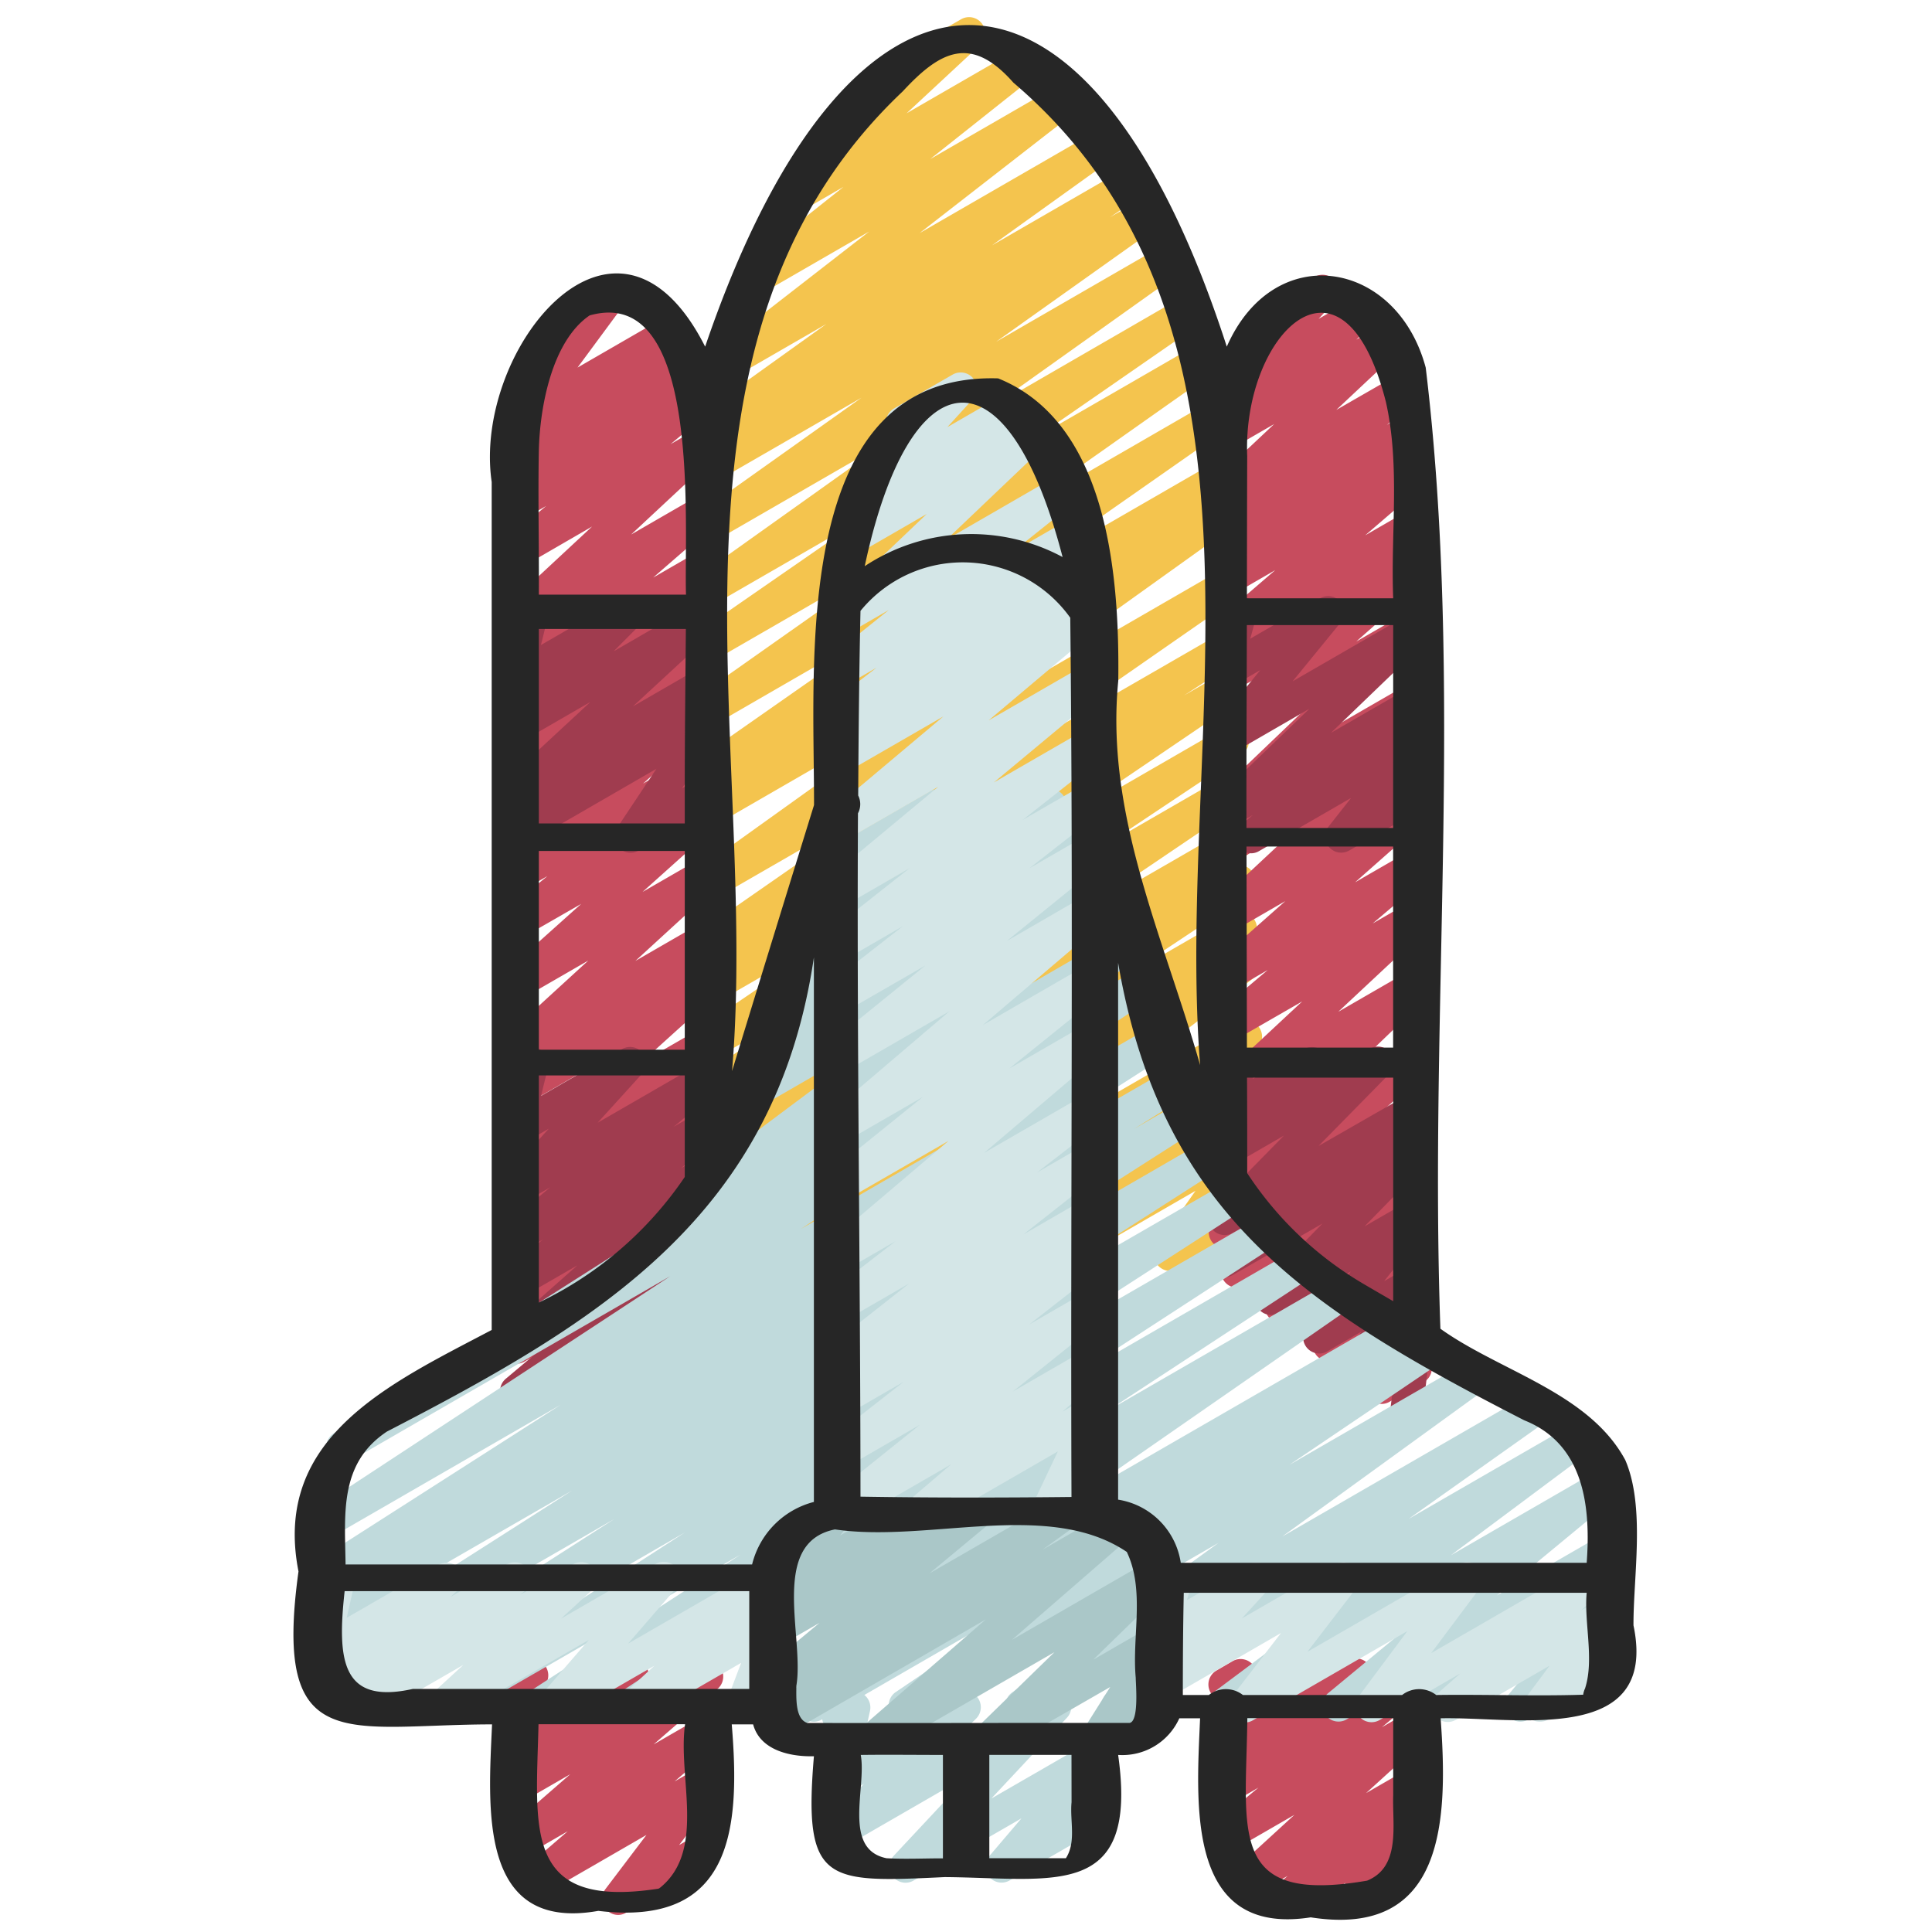
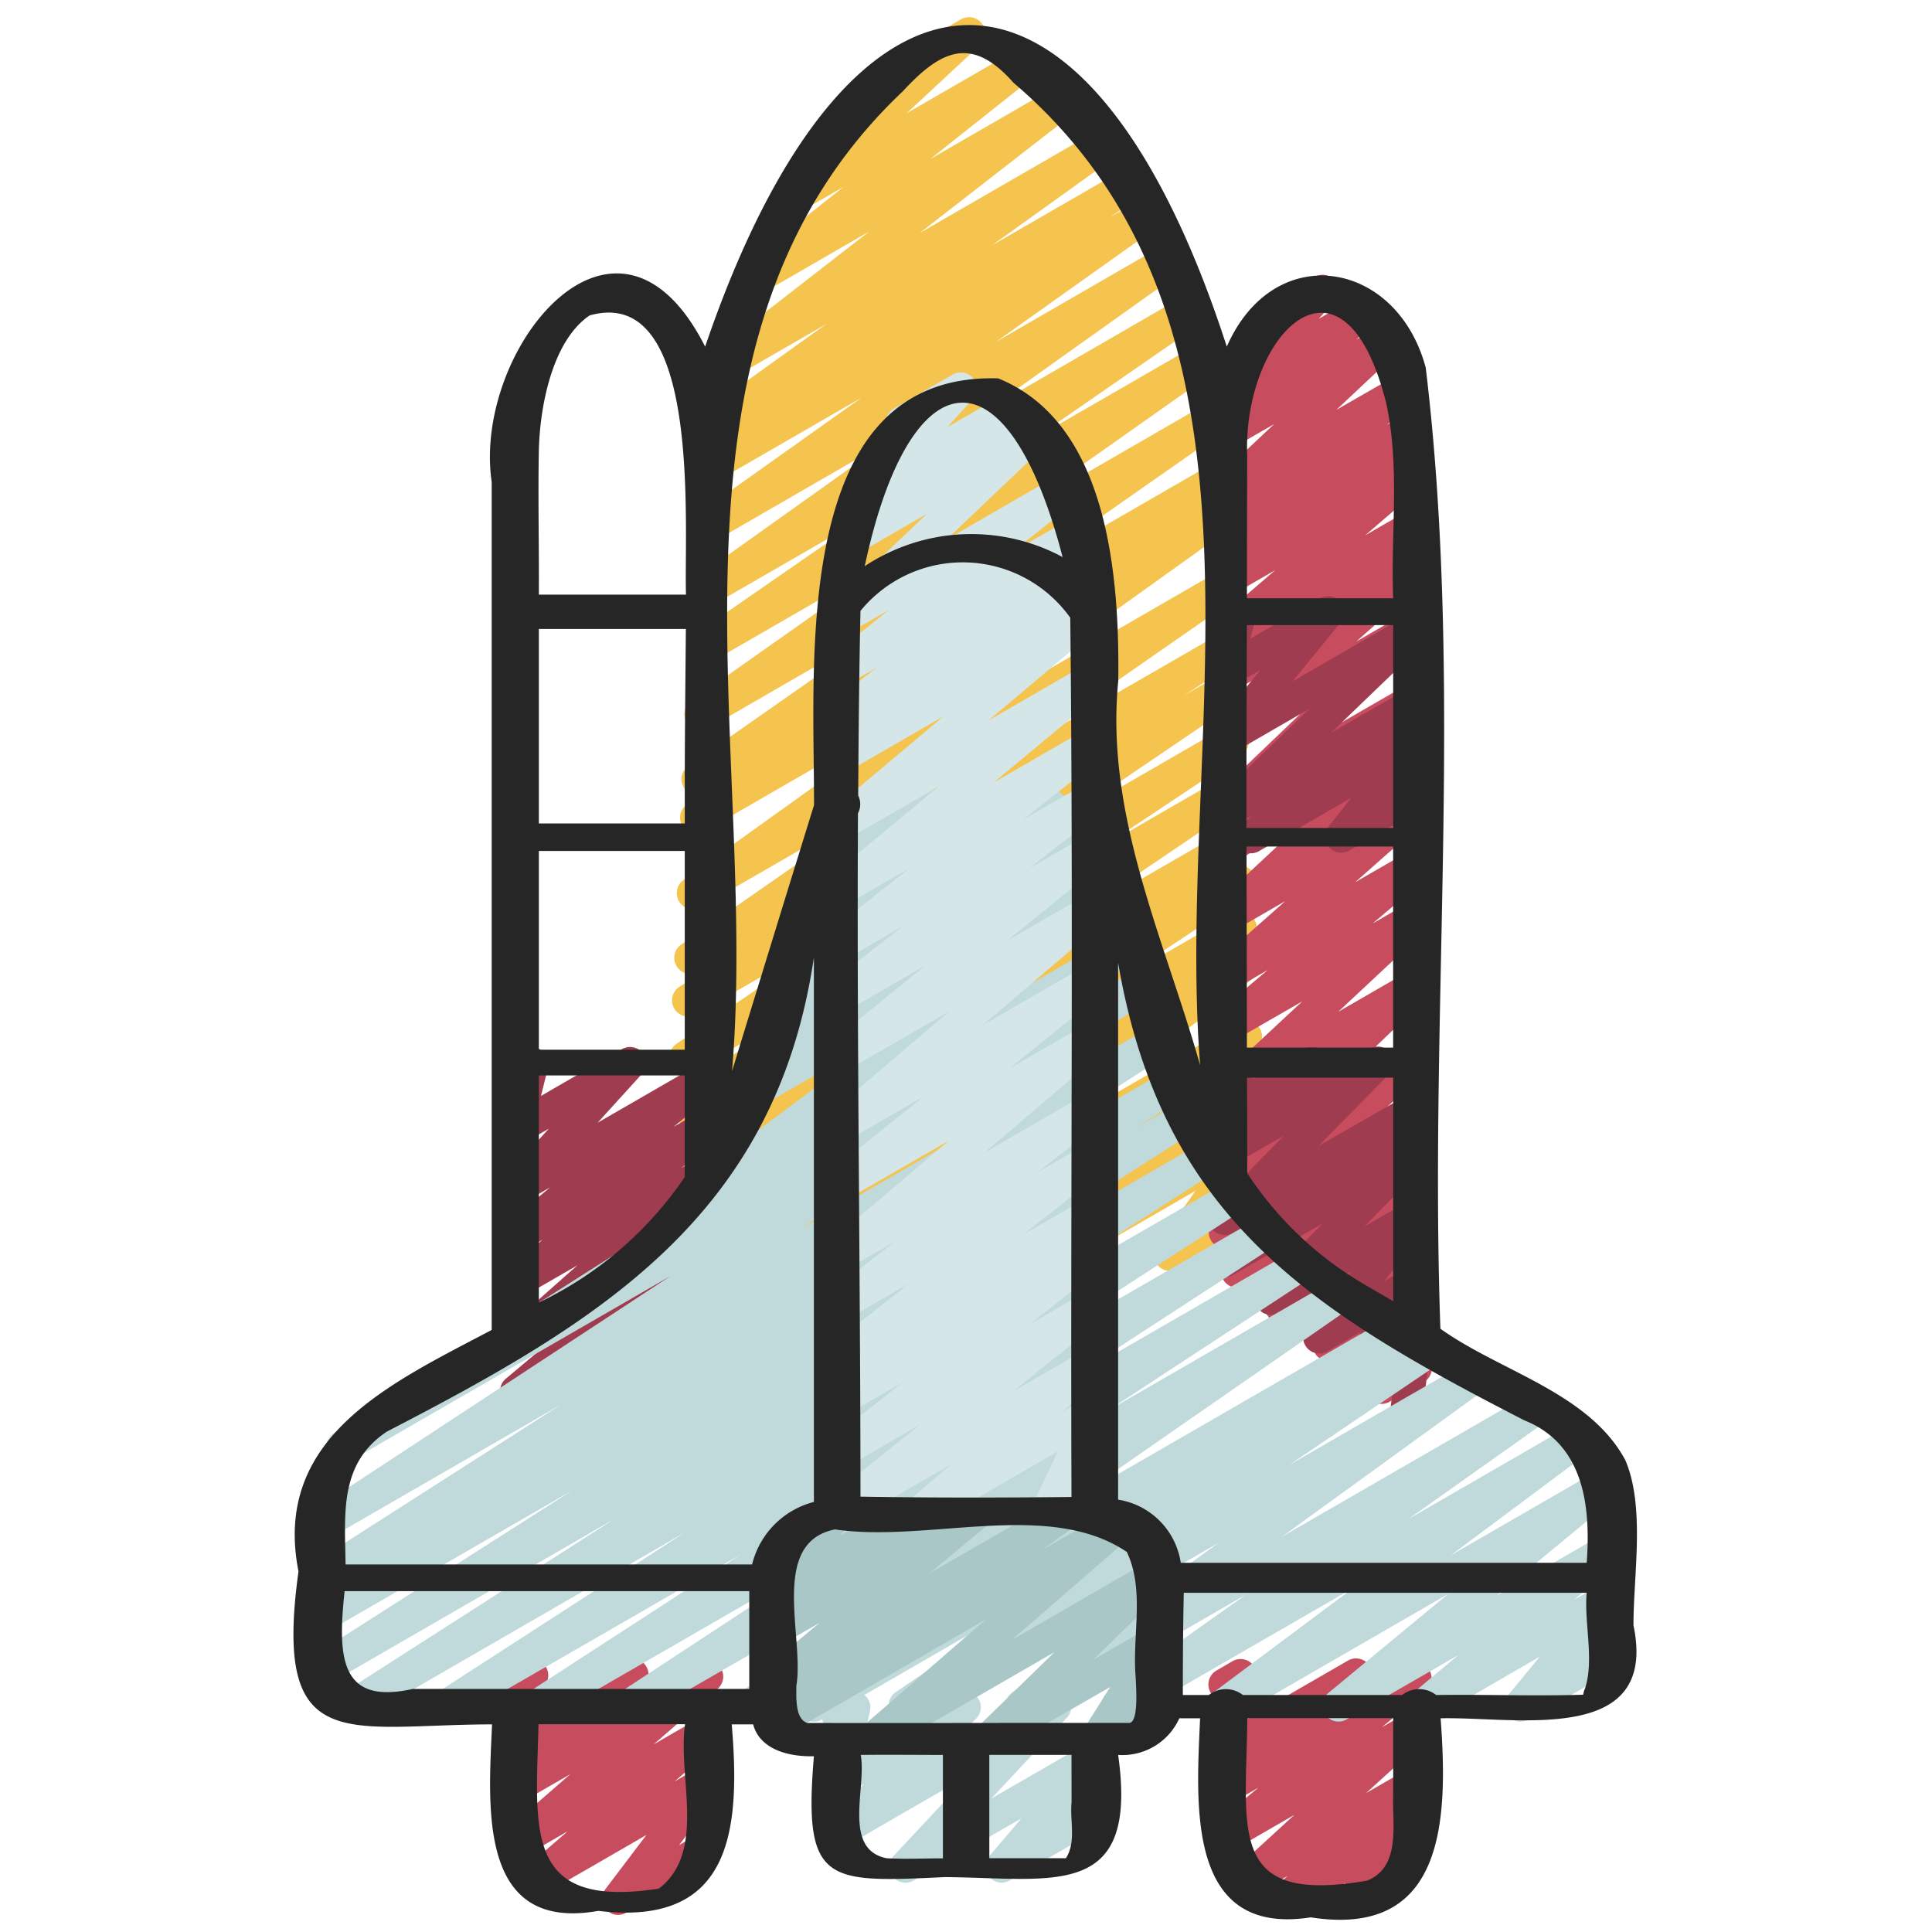
<svg xmlns="http://www.w3.org/2000/svg" id="Icons" height="512" viewBox="0 0 60 60" width="512">
  <path d="m23 39.5a.5.5 0 0 1 -.274-.918l.656-.43-2.1 1.213a.5.5 0 0 1 -.526-.849l3.944-2.616-3.353 1.936a.5.5 0 0 1 -.523-.852l1.228-.8-.651.375a.5.5 0 0 1 -.53-.847l5.5-3.721-4.9 2.828a.5.5 0 0 1 -.528-.848l4.169-2.771-3.566 2.059a.5.5 0 0 1 -.53-.847l5.519-3.745-4.914 2.833a.5.5 0 0 1 -.523-.852l1.675-1.094-1.095.631a.5.5 0 0 1 -.535-.842l6.863-4.772-6.242 3.6a.5.5 0 0 1 -.541-.839l8.164-5.847-7.523 4.343a.5.5 0 0 1 -.522-.852l.466-.3a.5.5 0 0 1 -.428-.89l6.674-4.668-6.054 3.498a.5.5 0 0 1 -.538-.841l6.66-4.695-6.034 3.483a.5.5 0 0 1 -.534-.843l5.132-3.553-4.521 2.61a.5.5 0 0 1 -.54-.839l5.942-4.233-5.316 3.069a.5.5 0 0 1 -.54-.839l5.042-3.583-4.436 2.56a.5.5 0 0 1 -.529-.848l.943-.634-.294.17a.5.5 0 0 1 -.541-.839l3.768-2.7-2.906 1.678a.5.5 0 0 1 -.557-.827l4.792-3.722-3.45 1.992a.5.5 0 0 1 -.562-.825l3.213-2.552-1.37.791a.5.5 0 0 1 -.59-.8l3.207-2.981a.491.491 0 0 1 -.15-.163.5.5 0 0 1 .183-.682l2.37-1.37a.5.5 0 0 1 .59.8l-2.278 2.118 3.386-1.955a.5.5 0 0 1 .562.825l-3.214 2.552 3.9-2.251a.5.5 0 0 1 .557.828l-4.787 3.722 5.47-3.158a.5.5 0 0 1 .541.839l-3.764 2.7 4.076-2.353a.5.5 0 0 1 .529.847l-.942.634.972-.561a.5.5 0 0 1 .54.839l-5.045 3.586 5.218-3.012a.5.5 0 0 1 .54.84l-5.939 4.229 6.017-3.479a.5.5 0 0 1 .535.844l-5.136 3.555 5.024-2.9a.5.5 0 0 1 .538.841l-6.662 4.7 6.458-3.73a.5.5 0 0 1 .536.843l-6.674 4.668 6.305-3.64a.5.5 0 0 1 .523.852l-.4.258a.5.5 0 0 1 .45.881l-8.164 5.846 7.721-4.457a.5.5 0 0 1 .535.843l-6.862 4.769 6.414-3.7a.5.5 0 0 1 .524.852l-1.67 1.085 1.2-.694a.5.5 0 0 1 .53.847l-5.524 3.749 5.067-2.926a.5.5 0 0 1 .527.849l-4.161 2.775 3.7-2.137a.5.5 0 0 1 .531.847l-5.5 3.72 5.047-2.913a.5.5 0 0 1 .522.851l-1.228.8.759-.438a.5.5 0 0 1 .527.849l-3.947 2.621 3.482-2.01a.5.5 0 0 1 .523.85l-.656.431.185-.106a.5.5 0 0 1 .554.829l-5.724 4.406 5.267-3.041a.5.5 0 0 1 .545.836l-1.852 1.355 1.37-.79a.5.5 0 0 1 .581.808l-2.366 2.091 1.866-1.078a.5.5 0 0 1 .659.721l-1.2 1.7.633-.365a.5.5 0 0 1 .73.572l-.185.636a.509.509 0 0 1 .192.188.5.5 0 0 1 -.184.683l-.489.283a.5.5 0 0 1 -.73-.573l.087-.3-1.52.877a.5.5 0 0 1 -.659-.72l1.2-1.7-4.213 2.432a.5.5 0 0 1 -.581-.808l2.367-2.092-5.031 2.9a.5.5 0 0 1 -.545-.836l1.85-1.354-3.8 2.2a.5.5 0 0 1 -.555-.829l5.725-4.41-9.087 5.246a.494.494 0 0 1 -.257.068z" fill="#f4c44e" />
  <path d="m28.125 58.47a.5.5 0 0 1 -.365-.842l2.347-2.51-3.827 2.209a.5.5 0 0 1 -.6-.789l1.153-1.138-.553.32a.5.5 0 0 1 -.738-.541l.311-1.394a.492.492 0 0 1 -.256-.217.5.5 0 0 1 .183-.683l.5-.29a.5.5 0 0 1 .738.542l-.255 1.148 2.95-1.7a.5.5 0 0 1 .6.789l-1.152 1.136 3.358-1.938a.5.5 0 0 1 .641.122.5.5 0 0 1 -.026.653l-2.347 2.508 2.933-1.692a.5.5 0 0 1 .631.757l-1 1.173.366-.211a.5.5 0 0 1 .5.865l-2.864 1.653a.5.5 0 0 1 -.631-.756l1-1.173-3.347 1.929a.49.49 0 0 1 -.25.07z" fill="#c0dadc" />
  <path d="m19.2 59.47a.5.5 0 0 1 -.4-.8l1.276-1.684-3.206 1.851a.5.5 0 0 1 -.576-.812l1.338-1.154-1.333.77a.5.5 0 0 1 -.578-.811l1.989-1.73-1.43.825a.5.5 0 0 1 -.6-.793l.661-.637-.065.037a.5.5 0 0 1 -.736-.551l.293-1.2a.489.489 0 0 1 -.239-.211.5.5 0 0 1 .182-.682l.5-.291a.5.5 0 0 1 .737.551l-.229.936 2.6-1.5a.5.5 0 0 1 .6.793l-.662.637 2.39-1.379a.5.5 0 0 1 .578.81l-1.991 1.729 1.413-.815a.5.5 0 0 1 .576.811l-1.338 1.154.762-.439a.5.5 0 0 1 .648.734l-1.269 1.681.585-.337a.5.5 0 0 1 .5.865l-2.73 1.572a.49.49 0 0 1 -.246.07z" fill="#c74c5e" />
-   <path d="m16.03 44.148a.5.5 0 0 1 -.33-.876l2.152-1.889-1.572.907a.5.5 0 0 1 -.56-.824l.62-.492-.06.034a.5.5 0 0 1 -.57-.817l1.516-1.267-.946.546a.5.5 0 0 1 -.57-.817l1.5-1.254-.931.538a.5.5 0 0 1 -.576-.812l1.907-1.641-1.331.768a.5.5 0 0 1 -.654-.139.5.5 0 0 1 .069-.666l2.406-2.169-1.82 1.054a.5.5 0 0 1 -.562-.822l.847-.681-.285.164a.5.5 0 0 1 -.653-.137.5.5 0 0 1 .065-.665l2.579-2.361-1.991 1.149a.5.5 0 0 1 -.584-.8l2.355-2.109-1.771 1.017a.5.5 0 0 1 -.568-.818l1.288-1.061-.72.415a.5.5 0 0 1 -.583-.806l2.335-2.087-1.752 1.011a.5.5 0 0 1 -.569-.817l1.389-1.149-.817.471a.5.5 0 0 1 -.561-.823l.739-.591-.178.1a.5.5 0 0 1 -.57-.817l1.5-1.258-.935.539a.5.5 0 0 1 -.578-.809l2.018-1.754-1.44.831a.5.5 0 0 1 -.591-.8l2.7-2.512-2.107 1.221a.5.5 0 0 1 -.57-.816l1.251-1.043-.681.392a.5.5 0 0 1 -.566-.819l.6-.5-.037.021a.5.5 0 0 1 -.569-.808l.563-.475a.5.5 0 0 1 -.567-.769l1.631-2.207a.509.509 0 0 1 -.444-.25.5.5 0 0 1 .182-.683l1.75-1.016a.5.5 0 0 1 .653.73l-1.54 2.085 2.676-1.546a.5.5 0 0 1 .573.815l-.525.442.477-.275a.5.5 0 0 1 .566.82l-.605.5.405-.233a.5.5 0 0 1 .57.816l-1.248 1.04.881-.508a.5.5 0 0 1 .591.8l-2.697 2.514 2.124-1.226a.5.5 0 0 1 .578.81l-2.017 1.753 1.44-.831a.5.5 0 0 1 .57.816l-1.507 1.26.938-.541a.5.5 0 0 1 .561.823l-.739.591.178-.1a.5.5 0 0 1 .569.818l-1.395 1.145.82-.473a.5.5 0 0 1 .583.806l-2.332 2.084 1.75-1.01a.5.5 0 0 1 .568.819l-1.289 1.063.723-.417a.5.5 0 0 1 .584.8l-2.352 2.11 1.771-1.022a.5.5 0 0 1 .587.8l-2.579 2.363 1.993-1.15a.5.5 0 0 1 .562.823l-.842.675.281-.161a.5.5 0 0 1 .584.8l-2.412 2.181 1.83-1.056a.5.5 0 0 1 .576.812l-1.906 1.635 1.329-.766a.5.5 0 0 1 .57.816l-1.5 1.256.933-.539a.5.5 0 0 1 .571.816l-1.515 1.266.945-.545a.5.5 0 0 1 .561.824l-.62.492.059-.034a.5.5 0 0 1 .581.809l-4.524 3.973a.5.5 0 0 1 -.229.573l-1.278.737a.491.491 0 0 1 -.253.07z" fill="#c74c5e" />
-   <path d="m19.583 26.482a.494.494 0 0 1 -.364-.158.5.5 0 0 1 -.052-.619l1.217-1.828-4.1 2.369a.5.5 0 0 1 -.557-.827l.41-.319a.5.5 0 0 1 -.5-.193.5.5 0 0 1 .063-.664l2.635-2.443-2.055 1.187a.5.5 0 0 1 -.6-.786l.862-.864-.259.149a.5.5 0 0 1 -.735-.553l.287-1.156a.492.492 0 0 1 -.234-.209.5.5 0 0 1 .182-.682l.5-.291a.5.5 0 0 1 .736.553l-.22.884 2.517-1.453a.5.5 0 0 1 .6.786l-.86.863 2.66-1.537a.5.5 0 0 1 .589.8l-2.647 2.445 2.066-1.193a.5.5 0 0 1 .558.827l-.406.317a.5.5 0 0 1 .519.766l-1.211 1.827.56-.323a.5.5 0 1 1 .5.865l-2.411 1.393a.489.489 0 0 1 -.25.067z" fill="#a03c4f" />
  <path d="m16.03 43.7a.5.5 0 0 1 -.321-.883l1.575-1.322-1 .579a.5.5 0 0 1 -.581-.806l2.229-1.972-1.648.95a.5.5 0 0 1 -.566-.82l1.139-.929-.573.33a.5.5 0 0 1 -.569-.817l1.37-1.135-.8.462a.5.5 0 0 1 -.62-.769l1.379-1.516-.759.437a.5.5 0 0 1 -.735-.553l.287-1.157a.492.492 0 0 1 -.234-.209.5.5 0 0 1 .182-.682l.5-.291a.5.5 0 0 1 .736.552l-.22.886 2.517-1.454a.5.5 0 0 1 .62.769l-1.379 1.518 3.163-1.826a.5.5 0 0 1 .569.817l-1.369 1.134.8-.463a.5.5 0 0 1 .566.821l-1.141.93.578-.333a.5.5 0 0 1 .581.807l-2.226 1.97 1.649-.953a.5.5 0 0 1 .572.816l-2.736 2.3a.474.474 0 0 1 .169.175.5.5 0 0 1 -.182.682l-3.272 1.89a.489.489 0 0 1 -.25.065z" fill="#a03c4f" />
  <path d="m42.029 59.468a.5.5 0 0 1 -.383-.821l.144-.173-1.6.923a.5.5 0 0 1 -.582-.8l.38-.339-1.075.62a.5.5 0 0 1 -.587-.8l1.874-1.717-1.92 1.109a.5.5 0 0 1 -.569-.818l1.371-1.136-.8.464a.5.5 0 0 1 -.577-.81l.346-.3a.518.518 0 0 1 -.313-.1.5.5 0 0 1 -.2-.509l.318-1.478a.491.491 0 0 1 -.261-.22.5.5 0 0 1 .182-.682l.5-.291a.5.5 0 0 1 .739.538l-.267 1.242 3.114-1.8a.5.5 0 0 1 .577.811l-.111.1 1.384-.8a.5.5 0 0 1 .569.817l-1.365 1.142.8-.463a.5.5 0 0 1 .587.8l-1.879 1.709 1.292-.745a.5.5 0 0 1 .582.806l-.452.4a.5.5 0 0 1 .5.806l-.49.588a.486.486 0 0 1 .252.216.5.5 0 0 1 -.182.682l-1.655.956a.49.49 0 0 1 -.243.073z" fill="#c74c5e" />
  <path d="m42.924 43.6a.5.5 0 0 1 -.47-.671l.578-1.593-1.511.872a.5.5 0 0 1 -.651-.732l1.241-1.661-2.079 1.2a.5.5 0 0 1 -.608-.782l1.66-1.7-2.414 1.392a.5.5 0 0 1 -.571-.816l1.147-.962-.966.558a.5.5 0 0 1 -.586-.8l2.47-2.238-1.884 1.084a.5.5 0 0 1 -.6-.793l2.978-2.864-2.378 1.375a.5.5 0 0 1 -.592-.8l2.753-2.569-2.161 1.245a.5.5 0 0 1 -.573-.815l1.663-1.405-1.09.629a.5.5 0 0 1 -.581-.807l2.217-1.962-1.636.945a.5.5 0 0 1 -.592-.8l2.75-2.57-2.158 1.248a.5.5 0 0 1 -.559-.826l.539-.425a.5.5 0 0 1 -.575-.806l2.936-2.808-2.341 1.351a.5.5 0 0 1 -.581-.808l2.181-1.923-1.6.924a.5.5 0 0 1 -.562-.822l.827-.665-.265.152a.5.5 0 0 1 -.576-.811l1.9-1.635-1.323.764a.5.5 0 0 1 -.564-.822l.917-.741-.353.2a.5.5 0 0 1 -.567-.819l.911-.747-.344.2a.5.5 0 0 1 -.593-.8l1.882-1.771-1.262.728a.5.5 0 0 1 -.581-.807l.7-.618a.509.509 0 0 1 -.459-.183.5.5 0 0 1 .023-.651l1.076-1.167a.5.5 0 0 1 .008-.862l1.748-1.01a.5.5 0 0 1 .617.772l-.489.53 1.149-.657a.5.5 0 0 1 .581.808l-.56.495.671-.388a.5.5 0 0 1 .593.8l-1.885 1.77 1.914-1.1a.5.5 0 0 1 .567.819l-.91.746.6-.345a.5.5 0 0 1 .564.821l-.915.739.4-.23a.5.5 0 0 1 .576.811l-1.9 1.635 1.323-.764a.5.5 0 0 1 .562.823l-.827.664.265-.153a.5.5 0 0 1 .581.804l-2.18 1.923 1.6-.923a.5.5 0 0 1 .595.794l-2.936 2.806 2.341-1.35a.5.5 0 0 1 .559.825l-.539.426a.5.5 0 0 1 .572.81l-2.75 2.57 2.158-1.246a.5.5 0 0 1 .581.806l-2.217 1.959 1.636-.944a.5.5 0 0 1 .573.814l-1.663 1.409 1.09-.629a.5.5 0 0 1 .592.8l-2.753 2.573 2.161-1.247a.5.5 0 0 1 .6.793l-2.978 2.864 2.382-1.375a.5.5 0 0 1 .586.8l-2.474 2.242 1.884-1.09a.5.5 0 0 1 .571.816l-1.149.962.578-.333a.5.5 0 0 1 .608.782l-1.661 1.7 1.053-.608a.5.5 0 0 1 .65.733l-1.241 1.659.591-.341a.5.5 0 0 1 .719.6l-.588 1.623a.5.5 0 0 1 .369.918l-1.046.6a.5.5 0 0 1 -.25.079z" fill="#c74c5e" />
  <path d="m38.863 26.5a.5.5 0 0 1 -.316-.887l.359-.3-.626.362a.5.5 0 0 1 -.6-.793l2.983-2.87-2.383 1.379a.5.5 0 0 1 -.636-.749l1.494-1.83-.858.495a.5.5 0 0 1 -.732-.565l.265-.973a.489.489 0 0 1 -.215-.2.5.5 0 0 1 .182-.682l.5-.291a.5.5 0 0 1 .733.564l-.185.675 2.172-1.254a.5.5 0 0 1 .637.749l-1.494 1.829 3.577-2.065a.5.5 0 0 1 .6.793l-2.984 2.871 2.4-1.384a.5.5 0 0 1 .567.819l-.44.361a.5.5 0 0 1 .52.794l-.706.891.071-.041a.5.5 0 1 1 .5.865l-2.348 1.351a.5.5 0 0 1 -.641-.743l.7-.89-2.854 1.648a.491.491 0 0 1 -.242.071z" fill="#a03c4f" />
  <path d="m43.689 44.213a.493.493 0 0 1 -.275-.083.5.5 0 0 1 -.221-.477l.161-1.329-.982.567a.5.5 0 0 1 -.66-.718l.567-.817-1.059.612a.5.5 0 0 1 -.642-.743l1.375-1.739-2.225 1.285a.5.5 0 0 1 -.608-.782l1.948-1.989-2.788 1.6a.5.5 0 0 1 -.561-.823l.735-.587-.174.1a.5.5 0 0 1 -.606-.783l2.2-2.24-1.592.919a.5.5 0 0 1 -.6-.785l.314-.316a.491.491 0 0 1 -.274-.11.5.5 0 0 1 -.161-.542l.221-.689a.484.484 0 0 1 -.178-.181.5.5 0 0 1 .182-.682l.5-.291a.5.5 0 0 1 .726.586l-.106.329 1.6-.926a.5.5 0 0 1 .6.785l-.075.075 1.51-.871a.5.5 0 0 1 .606.783l-2.2 2.239 2.773-1.59a.5.5 0 0 1 .561.823l-.735.587.174-.1a.5.5 0 0 1 .607.782l-1.949 1.994 1.342-.774a.494.494 0 0 1 .628.1.5.5 0 0 1 .013.638l-1.375 1.737.734-.423a.5.5 0 0 1 .66.718l-.579.833a.5.5 0 0 1 .665.53l-.2 1.694a.491.491 0 0 1 .14.156.5.5 0 0 1 -.182.682l-.281.163a.506.506 0 0 1 -.254.073z" fill="#a03c4f" />
  <path d="m25.275 53.47a.5.5 0 0 1 -.269-.921l.071-.046-1.558.9a.5.5 0 0 1 -.536-.843l8.557-5.941-11.751 6.781a.5.5 0 0 1 -.524-.85l6.217-4.08-8.542 4.93a.5.5 0 0 1 -.522-.851l6.582-4.27-8.88 5.121a.5.5 0 0 1 -.521-.852l7.67-4.956-10.055 5.808a.5.5 0 0 1 -.52-.853l8.389-5.376-8.8 5.082a.5.5 0 0 1 -.518-.855l8.006-5.11-7.491 4.32a.5.5 0 0 1 -.514-.856l1.664-1.038-1.15.663a.5.5 0 0 1 -.519-.854l7.658-4.9-7.139 4.122a.5.5 0 0 1 -.524-.85l11.061-7.263-9.939 5.738a.5.5 0 0 1 -.519-.854l11.131-7.085a.56.56 0 0 1 -.115-.123.5.5 0 0 1 .119-.676l6.124-4.574-4.1 2.369a.5.5 0 0 1 -.532-.846l.734-.5a.524.524 0 0 1 -.44-.232.5.5 0 0 1 .137-.678l.844-.587a.5.5 0 0 1 -.393-.9l.765-.55a.489.489 0 0 1 -.419-.193.5.5 0 0 1 .037-.656l1.97-2.014-.612.353a.5.5 0 0 1 -.6-.074.5.5 0 0 1 -.092-.6l.655-1.214a.5.5 0 0 1 .094-.8l.61-.352a.5.5 0 0 1 .691.67l-.332.615 2.238-1.292a.5.5 0 0 1 .608.782l-1.97 2.014 4.858-2.805a.5.5 0 0 1 .542.839l-.317.227 1.239-.714a.5.5 0 0 1 .535.842l-.6.418.384-.221a.5.5 0 0 1 .532.845l-.155.106a.5.5 0 0 1 .595.192.5.5 0 0 1 -.124.688l-6.121 4.572 6.143-3.547a.5.5 0 0 1 .519.855l-5.159 3.284 5.022-2.9a.5.5 0 0 1 .525.85l-11.058 7.263 11.066-6.389a.5.5 0 0 1 .52.854l-7.655 4.9 7.561-4.365a.5.5 0 0 1 .515.857l-1.657 1.034 1.485-.858a.5.5 0 0 1 .519.855l-8.014 5.116 8.078-4.671a.5.5 0 0 1 .52.853l-8.383 5.372 8.632-4.983a.5.5 0 0 1 .521.853l-7.679 4.964 8.112-4.683a.5.5 0 0 1 .522.852l-6.57 4.272 7.155-4.131a.5.5 0 0 1 .525.851l-6.223 4.08 7.014-4.049a.5.5 0 0 1 .671.165.5.5 0 0 1 -.136.679l-8.558 5.94 9.878-5.7a.5.5 0 0 1 .52.854l-.066.041.544-.313a.5.5 0 0 1 .53.847l-4.774 3.228 5.644-3.259a.5.5 0 0 1 .544.838l-6.413 4.649 7.681-4.433a.5.5 0 0 1 .539.841l-4.293 3.043 5.123-2.957a.5.5 0 0 1 .549.833l-4.36 3.253 4.585-2.647a.5.5 0 0 1 .568.819l-3.725 3.078 3.234-1.866a.5.5 0 0 1 .571.815l-1.417 1.19.846-.487a.5.5 0 0 1 .635.751l-.988 1.2.353-.2a.5.5 0 0 1 .5.865l-2.752 1.582a.5.5 0 0 1 -.636-.751l.988-1.2-3.375 1.951a.5.5 0 0 1 -.571-.815l1.416-1.185-3.475 2a.5.5 0 0 1 -.568-.818l3.727-3.08-6.753 3.9a.5.5 0 0 1 -.549-.833l4.356-3.254-7.08 4.085a.5.5 0 0 1 -.539-.84l4.291-3.04-6.725 3.88a.5.5 0 0 1 -.544-.838l6.414-4.649-9.505 5.487a.5.5 0 0 1 -.53-.846l4.774-3.229-7.059 4.075a.5.5 0 0 1 -.25.07z" fill="#c0dadc" />
  <path d="m28.538 47.49a.5.5 0 0 1 -.325-.88l1.328-1.135-3.261 1.882a.5.5 0 0 1 -.562-.822l2.849-2.286-2.287 1.32a.5.5 0 0 1 -.557-.826l2.338-1.828-1.781 1.027a.5.5 0 0 1 -.547-.835l.776-.572-.229.132a.5.5 0 0 1 -.559-.825l2.512-1.981-1.953 1.127a.5.5 0 0 1 -.555-.828l2.084-1.611-1.529.882a.5.5 0 0 1 -.574-.814l3.751-3.186-3.177 1.833a.5.5 0 0 1 -.563-.822l2.945-2.377-2.382 1.375a.5.5 0 0 1 -.574-.813l3.78-3.221-3.206 1.851a.5.5 0 0 1 -.564-.821l3.023-2.452-2.459 1.416a.5.5 0 0 1 -.557-.826l2.316-1.811-1.759 1.019a.5.5 0 0 1 -.559-.825l2.523-1.992-1.964 1.135a.5.5 0 0 1 -.569-.818l3.427-2.848-2.858 1.648a.5.5 0 0 1 -.571-.815l3.59-3.019-3.019 1.742a.5.5 0 0 1 -.547-.835l.743-.549-.2.113a.5.5 0 0 1 -.554-.829l1.5-1.154-.949.547a.5.5 0 0 1 -.562-.823l1.893-1.517-1.331.769a.5.5 0 0 1 -.594-.795l3.1-2.954-2.211 1.276a.5.5 0 0 1 -.562-.822l.778-.625a.5.5 0 0 1 -.264-.825l1.275-1.4a.486.486 0 0 1 -.213-.2.5.5 0 0 1 .182-.682l1.822-1.052a.5.5 0 0 1 .62.769l-.785.863 1.866-1.078a.5.5 0 0 1 .562.823l-.108.088.166-.1a.5.5 0 0 1 .595.8l-3.1 2.954 3.4-1.965a.5.5 0 0 1 .562.823l-1.9 1.518 1.849-1.067a.5.5 0 0 1 .555.829l-1.5 1.151 1.24-.716a.5.5 0 0 1 .547.835l-.746.552.3-.17a.5.5 0 0 1 .572.815l-3.581 3.018 3.021-1.744a.5.5 0 0 1 .569.817l-3.426 2.852 2.861-1.651a.5.5 0 0 1 .559.826l-2.524 1.989 1.967-1.135a.5.5 0 0 1 .557.826l-2.315 1.81 1.759-1.015a.5.5 0 0 1 .564.821l-3.024 2.452 2.461-1.423a.5.5 0 0 1 .575.813l-3.78 3.221 3.208-1.853a.5.5 0 0 1 .564.822l-2.949 2.38 2.387-1.378a.5.5 0 0 1 .575.813l-3.749 3.188 3.176-1.834a.5.5 0 0 1 .556.828l-2.085 1.612 1.531-.884a.5.5 0 0 1 .56.826l-2.513 1.981 1.955-1.129a.5.5 0 0 1 .547.835l-.779.575.233-.135a.5.5 0 0 1 .558.827l-2.335 1.826 1.779-1.028a.5.5 0 0 1 .563.823l-2.851 2.286 2.29-1.321a.5.5 0 0 1 .575.812l-1.33 1.137.757-.437a.5.5 0 0 1 .7.648l-.8 1.685.1-.058a.5.5 0 1 1 .5.865l-1.494.862a.5.5 0 0 1 -.7-.647l.8-1.686-4.067 2.348a.491.491 0 0 1 -.248.067z" fill="#d4e6e7" />
  <path d="m27.144 54.47a.5.5 0 0 1 -.328-.878l3.8-3.3-6.216 3.596a.5.5 0 0 1 -.543-.838l.96-.7-.533.308a.5.5 0 0 1 -.569-.817l1.735-1.441-1.17.675a.5.5 0 0 1 -.576-.811l.364-.314a.5.5 0 0 1 -.427-.811l.537-.67a.5.5 0 0 1 -.113-.913l1.657-.956a.5.5 0 0 1 .639.745l-.272.341 1.884-1.086a.5.5 0 0 1 .576.811l-.166.144 1.654-.955a.5.5 0 0 1 .569.817l-1.74 1.446 3.922-2.263a.5.5 0 0 1 .543.838l-.959.692 2.276-1.314a.5.5 0 0 1 .578.811l-3.8 3.3 4.287-2.475a.5.5 0 0 1 .6.791l-2.362 2.3 1.773-1.022a.494.494 0 0 1 .61.086.5.5 0 0 1 .064.612l-.827 1.315.154-.088a.5.5 0 0 1 .5.866l-1.9 1.094a.5.5 0 0 1 -.674-.7l.827-1.314-3.491 2.008a.5.5 0 0 1 -.6-.791l2.36-2.3-5.353 3.091a.5.5 0 0 1 -.25.07z" fill="#aac7c8" />
-   <path d="m38.657 53.494a.5.5 0 0 1 -.376-.171.5.5 0 0 1 -.02-.635l1.522-1.973-3.5 2.021a.5.5 0 0 1 -.619-.769l.819-.9-.2.116a.5.5 0 0 1 -.73-.573l.248-.849a.5.5 0 0 1 -.018-.876l.5-.289a.5.5 0 0 1 .731.573l-.154.524 1.911-1.1a.5.5 0 0 1 .619.769l-.822.9 2.906-1.677a.5.5 0 0 1 .645.738l-1.519 1.977 4.712-2.72a.5.5 0 0 1 .651.732l-1.517 2.028 4.8-2.772a.5.5 0 0 1 .58.809l-.722.633.615-.355a.5.5 0 0 1 .651.732l-.7.942.05-.028a.5.5 0 0 1 .5.865l-2.146 1.239a.5.5 0 0 1 -.651-.731l.7-.944-2.913 1.682a.5.5 0 0 1 -.58-.808l.723-.635-2.508 1.448a.5.5 0 0 1 -.652-.731l1.514-2.031-4.8 2.772a.489.489 0 0 1 -.25.067z" fill="#d4e6e7" />
-   <path d="m11.2 53.47a.5.5 0 0 1 -.318-.886l.153-.126-.664.383a.5.5 0 0 1 -.585-.8l.332-.3a.512.512 0 0 1 -.387-.09.5.5 0 0 1 -.19-.512l.306-1.352a.494.494 0 0 1 -.252-.216.5.5 0 0 1 .183-.683l.5-.289a.5.5 0 0 1 .738.544l-.249 1.1 2.862-1.652a.5.5 0 0 1 .585.8l-.23.207 1.758-1.015a.5.5 0 0 1 .568.818l-.155.128 1.649-.951a.5.5 0 0 1 .588.8l-.969.891 2.941-1.7a.5.5 0 0 1 .628.76l-1.487 1.715 4.212-2.431a.5.5 0 0 1 .589.8l-.942.869.363-.21a.5.5 0 0 1 .718.61l-.468 1.237a.538.538 0 0 1 .448.25.5.5 0 0 1 -.183.682l-.942.549a.5.5 0 0 1 -.718-.609l.435-1.149-3.047 1.758a.5.5 0 0 1 -.589-.8l.941-.869-2.89 1.669a.5.5 0 0 1 -.628-.759l1.486-1.714-4.285 2.473a.5.5 0 0 1 -.589-.8l.972-.894-2.936 1.694a.493.493 0 0 1 -.252.07z" fill="#d4e6e7" />
  <path d="m50.475 45.344c-1.131-2.1-3.886-2.75-5.742-4.079-.355-9.915.731-20.033-.456-29.848-.9-3.357-4.712-3.989-6.178-.652-4.343-13.435-11.706-13.195-16.2 0-2.762-5.453-7.231.093-6.629 4.205q0 13.166 0 26.333c-3.126 1.651-6.824 3.316-6 7.5-.8 5.791 1.5 4.756 6.011 4.749-.112 2.567-.45 6.458 3.3 5.792 4.156.5 4.417-2.517 4.144-5.792h.664c.209.78 1.1 1.01 1.888.99-.337 3.969.389 3.927 4.064 3.753 3.375.025 6.025.743 5.384-3.794a1.939 1.939 0 0 0 1.9-1.138h.645c-.114 2.66-.449 6.786 3.436 6.182 4.2.657 4.261-3.085 4.034-6.182 2.34-.055 6.777.873 5.989-2.886-.005-1.536.371-3.677-.254-5.133zm-3.137-1.235c1.857.738 2.068 2.68 1.938 4.426h-12.606a2.334 2.334 0 0 0 -1.946-1.962v-16.673c1.356 7.915 5.976 10.8 12.614 14.209zm-20.693-18.852a.6.6 0 0 0 .007-.551c.012-1.912.029-3.824.071-5.734a4.1 4.1 0 0 1 6.515.213c.1 9.1.005 18.207.038 27.305-2.2.024-4.355.026-6.553-.01-.003-7.068-.116-14.15-.078-21.223zm6.355-7.957a5.989 5.989 0 0 0 -6.145.283c1.381-6.483 4.408-6.953 6.145-.283zm5.709 8.989h4.556v6.245h-4.541q-.006-3.124-.013-6.246zm4.556-.576h-4.555c-.005-2.1.008-4.2.012-6.3h4.545zm-.885 14.18a10.938 10.938 0 0 1 -3.647-3.46c0-.989 0-1.977-.006-2.966h4.54v6.943c-.295-.173-.592-.343-.887-.517zm-3.647-25.728c-.15-3.774 2.974-6.928 4.307-1.684.449 1.99.146 4.073.227 6.1h-4.543q.002-2.208.009-4.416zm-10.694-11.331c1.166-1.262 2.124-1.753 3.432-.268 8.84 7.527 5 20.345 5.8 30.513-1.122-3.945-2.956-7.762-2.542-11.94.039-3.2-.3-8.007-3.731-9.388-6.457-.194-5.706 8.776-5.718 13.251q-1.28 4.133-2.546 8.262c.857-10.099-2.947-22.633 5.305-30.43zm-6.773 21.571v1.168h-4.532v-6.04h4.566c-.013 1.625-.034 3.25-.034 4.872zm-4.532 2.022h4.532v6.173h-4.532zm0-12.436c.029-1.31.393-3.387 1.576-4.195 3.507-.985 2.927 6.56 2.994 8.671h-4.57c.009-1.491-.028-2.985 0-4.476zm0 19.407h4.532v3.154a11.414 11.414 0 0 1 -4.532 3.9zm-4.717 11.06c6.636-3.431 12.072-6.7 13.259-14.724v16.91a2.658 2.658 0 0 0 -1.919 1.942h-12.625c-.021-1.562-.206-3.139 1.285-4.128zm.8 7.994c-2.206.491-2.351-.89-2.114-3.038h12.566v3.038zm7.683 6.172-.059.029c.04-.015.1-.01-.035.008-4.162.622-3.761-1.835-3.682-5.113h4.552c-.238 1.625.663 3.909-.776 5.076zm4.231-6.269c.257-1.5-.852-4.446 1.2-4.858 2.888.426 6.632-.943 9.063.7.57 1.2.158 2.619.277 3.906 0 .191.11 1.38-.2 1.405-3.328-.006-6.679.009-10 0-.381-.128-.34-.777-.34-1.153zm2.8 5.354c-1.377-.28-.614-2.2-.8-3.208.851-.011 1.7 0 2.552 0v3.212c-.583-.001-1.176.029-1.754-.004zm5.747-1.74c-.056.573.152 1.232-.176 1.74h-2.378v-3.209h2.552zm9.989-.211c-.032.914.245 2.216-.81 2.647-4.349.748-3.759-1.509-3.72-5.046h4.53zm5.964-3.335a.692.692 0 0 0 -.064.208c-1.491.048-3.051-.013-4.565.009a.859.859 0 0 0 -1.058 0h-4.944a.859.859 0 0 0 -1.058 0h-.808c0-1.073.006-2.082.029-3.175h12.513c-.085.92.238 2.065-.047 2.958z" fill="#262626" />
</svg>